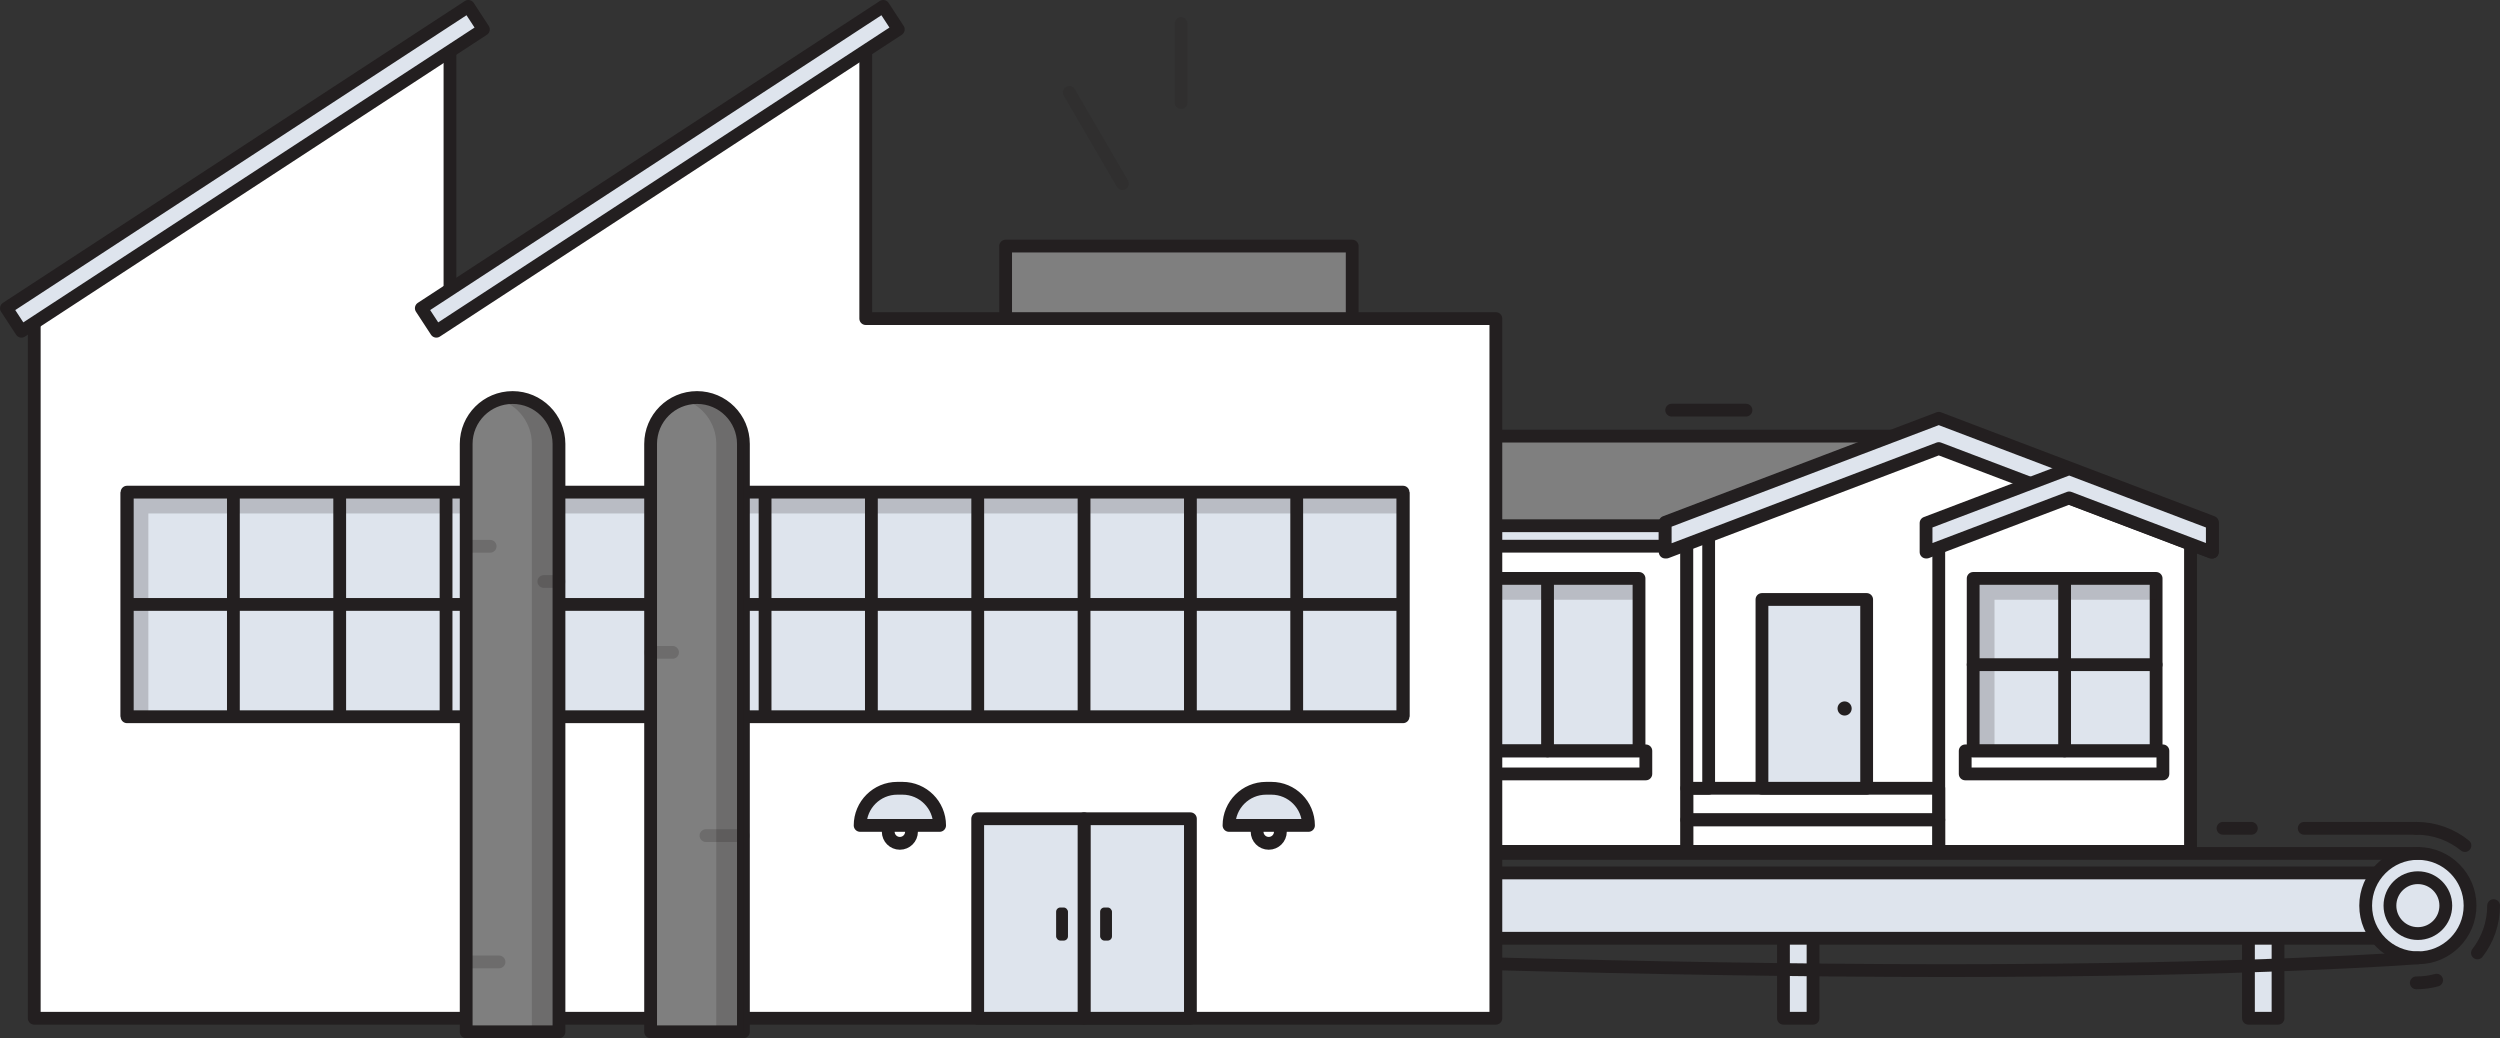
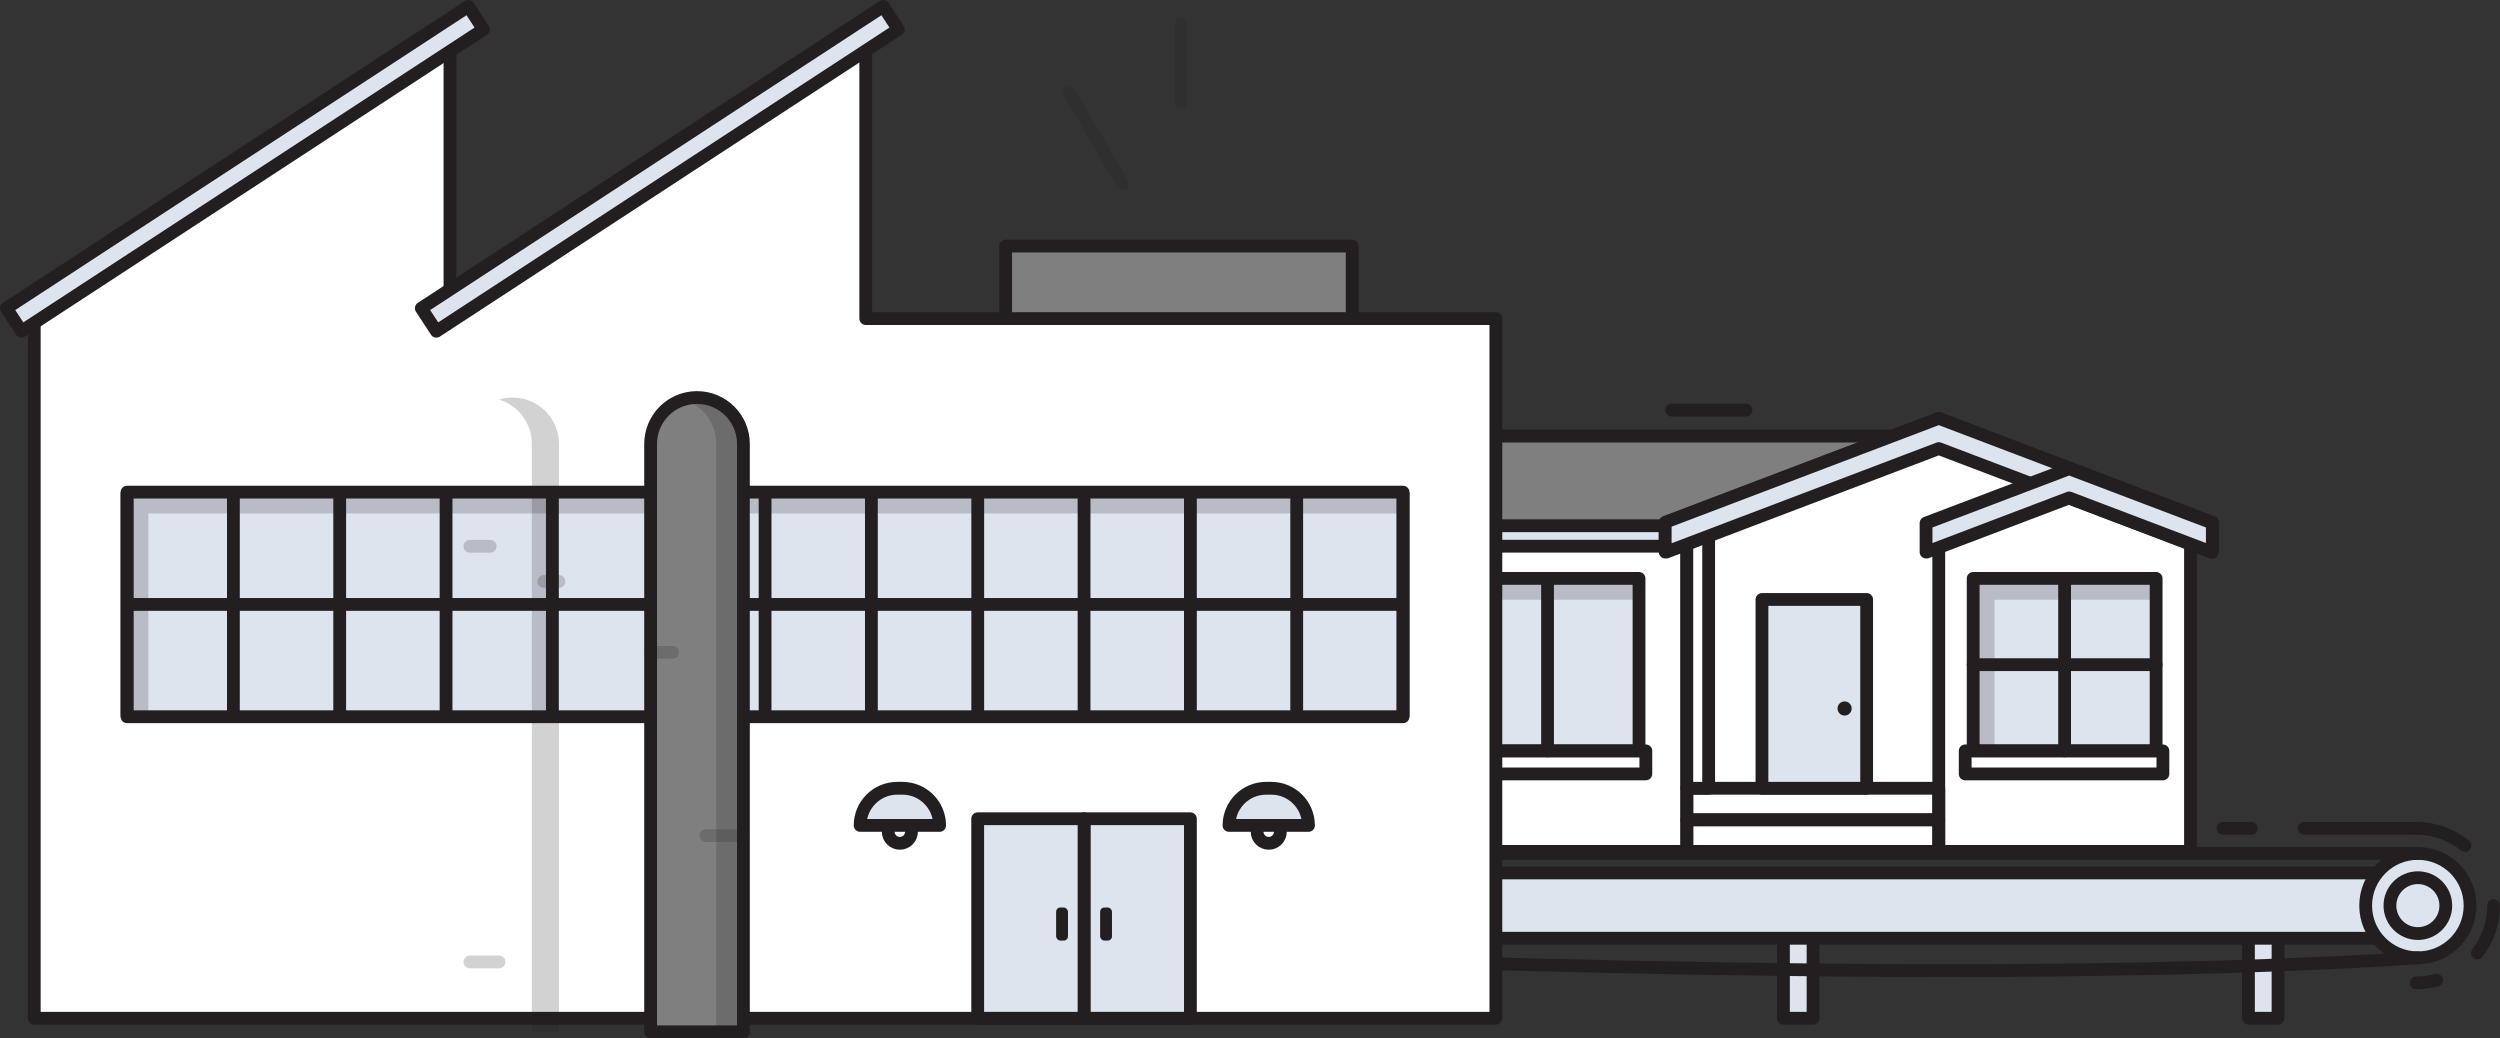
<svg xmlns="http://www.w3.org/2000/svg" id="Layer_2" viewBox="0 0 586.25 243.46">
  <rect x="0" y="0" width="586.25" height="243.46" fill="#333333" stroke="none" />
  <defs>
    <style>.cls-1,.cls-2{fill:#231f20;}.cls-3{fill:#fff;}.cls-3,.cls-4,.cls-5,.cls-6,.cls-7{stroke:#231f20;stroke-width:3px;}.cls-3,.cls-4,.cls-6,.cls-7{stroke-linecap:round;stroke-linejoin:round;}.cls-4,.cls-5{fill:none;}.cls-5{stroke-miterlimit:10;}.cls-8,.cls-2{opacity:.2;}.cls-6{fill:#7f7f7f;}.cls-7{fill:#dee4ed;}</style>
  </defs>
  <g id="Layer_1-2">
    <rect class="cls-6" x="235.82" y="57.71" width="81.27" height="34.69" />
    <rect class="cls-6" x="324.79" y="102.27" width="129.85" height="22.39" />
    <polygon class="cls-3" points="513.67 199.66 330.39 199.66 330.39 126.67 390.96 126.67 454.64 101.7 513.67 123.94 513.67 199.66" />
    <polyline class="cls-3" points="513.67 128.39 513.67 199.66 454.64 199.66 454.64 128.39" />
    <rect class="cls-7" x="324.79" y="123.29" width="65.69" height="4.8" />
    <rect class="cls-7" x="462.71" y="135.64" width="42.9" height="40.44" />
    <polygon class="cls-2" points="467.71 140.64 505.6 140.64 505.6 135.64 462.71 135.64 462.71 176.08 467.71 176.08 467.71 140.64" />
    <line class="cls-4" x1="484.15" y1="136.36" x2="484.15" y2="176.08" />
    <line class="cls-4" x1="395.56" y1="128.1" x2="395.56" y2="199.66" />
    <rect class="cls-4" x="395.56" y="192.25" width="59.08" height="7.4" />
    <rect class="cls-4" x="395.56" y="184.85" width="59.08" height="7.4" />
    <rect class="cls-7" x="413.18" y="140.58" width="24.55" height="44.27" />
    <circle class="cls-1" cx="432.56" cy="166.14" r="1.66" />
    <rect class="cls-4" x="460.84" y="176.08" width="46.36" height="5.4" />
    <rect class="cls-7" x="341.45" y="135.64" width="42.9" height="40.44" />
    <line class="cls-4" x1="362.9" y1="136.36" x2="362.9" y2="176.08" />
    <rect class="cls-4" x="339.59" y="176.08" width="46.36" height="5.4" />
    <rect class="cls-3" x="395.56" y="125.69" width="5.12" height="59.16" />
    <polygon class="cls-7" points="454.64 98.09 390.49 122.47 390.49 129.46 390.77 129.46 454.64 105.19 518.51 129.46 518.79 129.46 518.79 122.47 454.64 98.09" />
    <polygon class="cls-7" points="485.22 109.91 451.66 122.66 451.66 129.46 451.81 129.46 485.22 116.76 518.64 129.46 518.79 129.46 518.79 122.66 485.22 109.91" />
    <line class="cls-4" x1="462.71" y1="155.86" x2="505.6" y2="155.86" />
    <polygon class="cls-2" points="346.45 140.64 384.34 140.64 384.34 135.64 341.45 135.64 341.45 176.08 346.45 176.08 346.45 140.64" />
    <rect class="cls-7" x="527.26" y="212.37" width="6.94" height="26.41" />
    <rect class="cls-7" x="418.22" y="212.37" width="6.94" height="26.41" />
    <rect class="cls-7" x="325.84" y="204.71" width="242.5" height="15.31" />
    <circle class="cls-7" cx="566.99" cy="212.37" r="12.24" />
    <circle class="cls-7" cx="566.99" cy="212.37" r="6.55" />
    <line class="cls-7" x1="566.99" y1="200.13" x2="335.84" y2="200.13" />
    <path class="cls-4" d="M566.99,224.61s-38.37,3-110.5,3-150.64-3-150.64-3" />
    <polygon class="cls-3" points="203.02 74.71 203.02 11.12 105.52 74.71 105.52 11.12 8.03 74.71 8.03 238.78 105.52 238.78 158.08 238.78 203.02 238.78 350.78 238.78 350.78 74.71 203.02 74.71" />
    <rect class="cls-7" x="29.79" y="115.41" width="299.22" height="52.67" />
    <polygon class="cls-2" points="34.79 120.41 329.02 120.41 329.02 115.41 29.79 115.41 29.79 168.08 34.79 168.08 34.79 120.41" />
    <line class="cls-5" x1="29.79" y1="141.74" x2="329.02" y2="141.74" />
    <line class="cls-5" x1="29.79" y1="115.41" x2="29.79" y2="168.08" />
    <line class="cls-5" x1="54.73" y1="115.41" x2="54.73" y2="168.08" />
    <line class="cls-5" x1="79.66" y1="115.41" x2="79.66" y2="168.08" />
    <line class="cls-5" x1="104.6" y1="115.41" x2="104.6" y2="168.08" />
    <line class="cls-5" x1="129.53" y1="115.41" x2="129.53" y2="168.08" />
    <line class="cls-5" x1="154.47" y1="115.41" x2="154.47" y2="168.08" />
    <line class="cls-5" x1="179.41" y1="115.41" x2="179.41" y2="168.08" />
    <line class="cls-5" x1="204.34" y1="115.41" x2="204.34" y2="168.08" />
    <line class="cls-5" x1="229.28" y1="115.41" x2="229.28" y2="168.08" />
    <line class="cls-5" x1="254.21" y1="115.41" x2="254.21" y2="168.08" />
    <line class="cls-5" x1="279.15" y1="115.41" x2="279.15" y2="168.08" />
    <line class="cls-5" x1="304.08" y1="115.41" x2="304.08" y2="168.08" />
    <line class="cls-5" x1="329.02" y1="115.41" x2="329.02" y2="168.08" />
-     <path class="cls-6" d="M120.2,93.22c-6.01,0-10.88,4.87-10.88,10.88v137.86h21.76V104.1c0-6.01-4.87-10.88-10.88-10.88Z" />
    <path class="cls-2" d="M120.2,93.22c-1.11,0-2.17.17-3.18.47,4.46,1.36,7.7,5.5,7.7,10.41v137.86h6.36V104.1c0-6.01-4.87-10.88-10.88-10.88Z" />
-     <path class="cls-6" d="M163.45,93.22c-6.01,0-10.88,4.87-10.88,10.88v137.86h21.76V104.1c0-6.01-4.87-10.88-10.88-10.88Z" />
+     <path class="cls-6" d="M163.45,93.22c-6.01,0-10.88,4.87-10.88,10.88v137.86h21.76V104.1c0-6.01-4.87-10.88-10.88-10.88" />
    <path class="cls-2" d="M163.45,93.22c-1.11,0-2.17.17-3.18.47,4.46,1.36,7.7,5.5,7.7,10.41v137.86h6.36V104.1c0-6.01-4.87-10.88-10.88-10.88Z" />
    <rect class="cls-7" x="-7.27" y="36.36" width="129.4" height="6.45" transform="translate(-12.3 37.86) rotate(-33.16)" />
    <rect class="cls-7" x="90.03" y="36.36" width="129.4" height="6.45" transform="translate(3.54 91.08) rotate(-33.16)" />
    <rect class="cls-7" x="254.21" y="192" width="24.94" height="46.78" />
    <rect class="cls-1" x="257.98" y="212.81" width="2.78" height="7.76" rx="1" ry="1" />
    <rect class="cls-7" x="229.28" y="192" width="24.94" height="46.78" transform="translate(483.49 430.78) rotate(-180)" />
    <rect class="cls-1" x="247.67" y="212.81" width="2.78" height="7.76" rx="1" ry="1" transform="translate(498.11 433.38) rotate(-180)" />
    <path class="cls-4" d="M571.39,229.85c-1.52.41-3.12.63-4.77.63" />
    <path class="cls-4" d="M584.75,212.37c0,4.18-1.41,8.03-3.79,11.09" />
    <path class="cls-4" d="M566.62,194.24c4.32,0,8.29,1.51,11.41,4.04" />
    <line class="cls-4" x1="527.94" y1="194.24" x2="521.29" y2="194.24" />
    <line class="cls-4" x1="566.62" y1="194.24" x2="540.33" y2="194.24" />
    <line class="cls-4" x1="409.43" y1="96.18" x2="392.01" y2="96.18" />
    <g class="cls-8">
      <line class="cls-6" x1="250.74" y1="21.67" x2="263.21" y2="43.06" />
      <line class="cls-6" x1="276.97" y1="5.51" x2="276.97" y2="24.05" />
    </g>
    <g class="cls-8">
      <line class="cls-6" x1="110.19" y1="128.1" x2="114.94" y2="128.1" />
      <line class="cls-6" x1="152.57" y1="152.98" x2="157.71" y2="152.98" />
      <line class="cls-6" x1="174.33" y1="195.95" x2="165.55" y2="195.95" />
      <line class="cls-6" x1="110.19" y1="225.57" x2="117.02" y2="225.57" />
      <line class="cls-6" x1="131.08" y1="136.36" x2="127.53" y2="136.36" />
    </g>
    <circle class="cls-3" cx="211.02" cy="195.03" r="2.73" />
    <path class="cls-7" d="M210.41,184.85h1.22c4.81,0,8.71,3.9,8.71,8.71h-18.64c0-4.81,3.9-8.71,8.71-8.71Z" />
    <circle class="cls-3" cx="297.52" cy="195.03" r="2.73" />
    <path class="cls-7" d="M296.91,184.85h1.22c4.81,0,8.71,3.9,8.71,8.71h-18.64c0-4.81,3.9-8.71,8.71-8.71Z" />
  </g>
</svg>